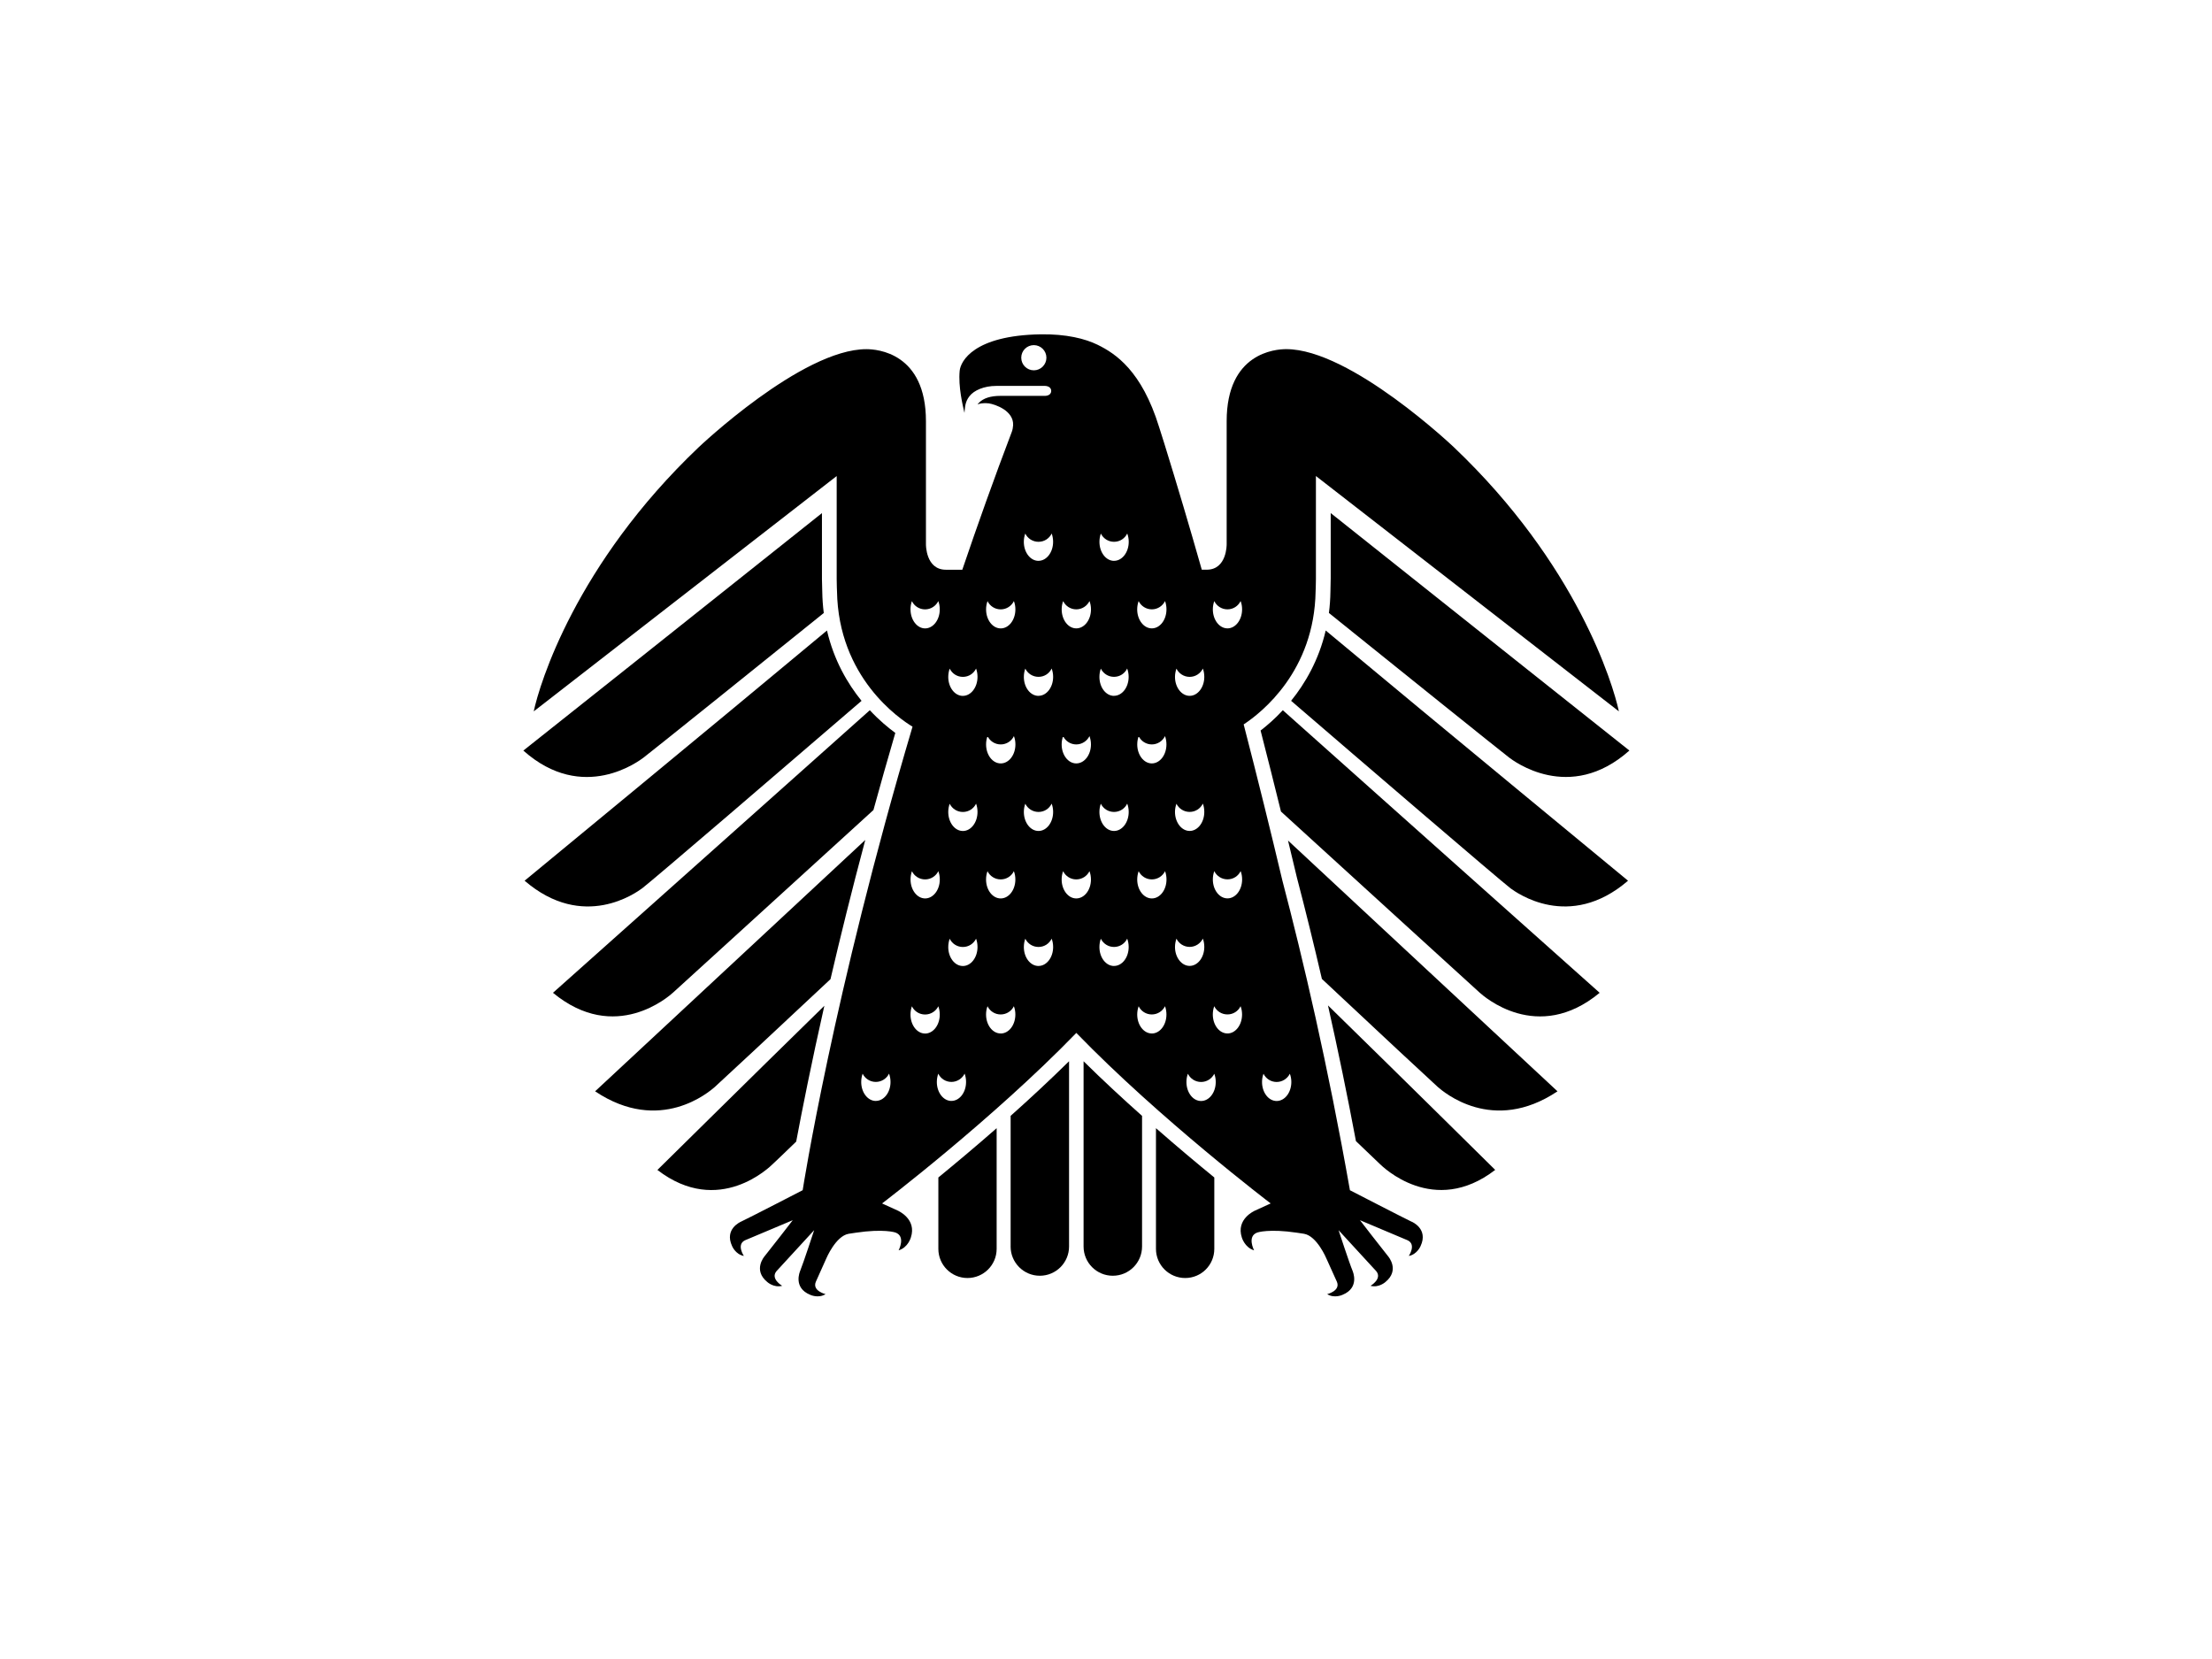
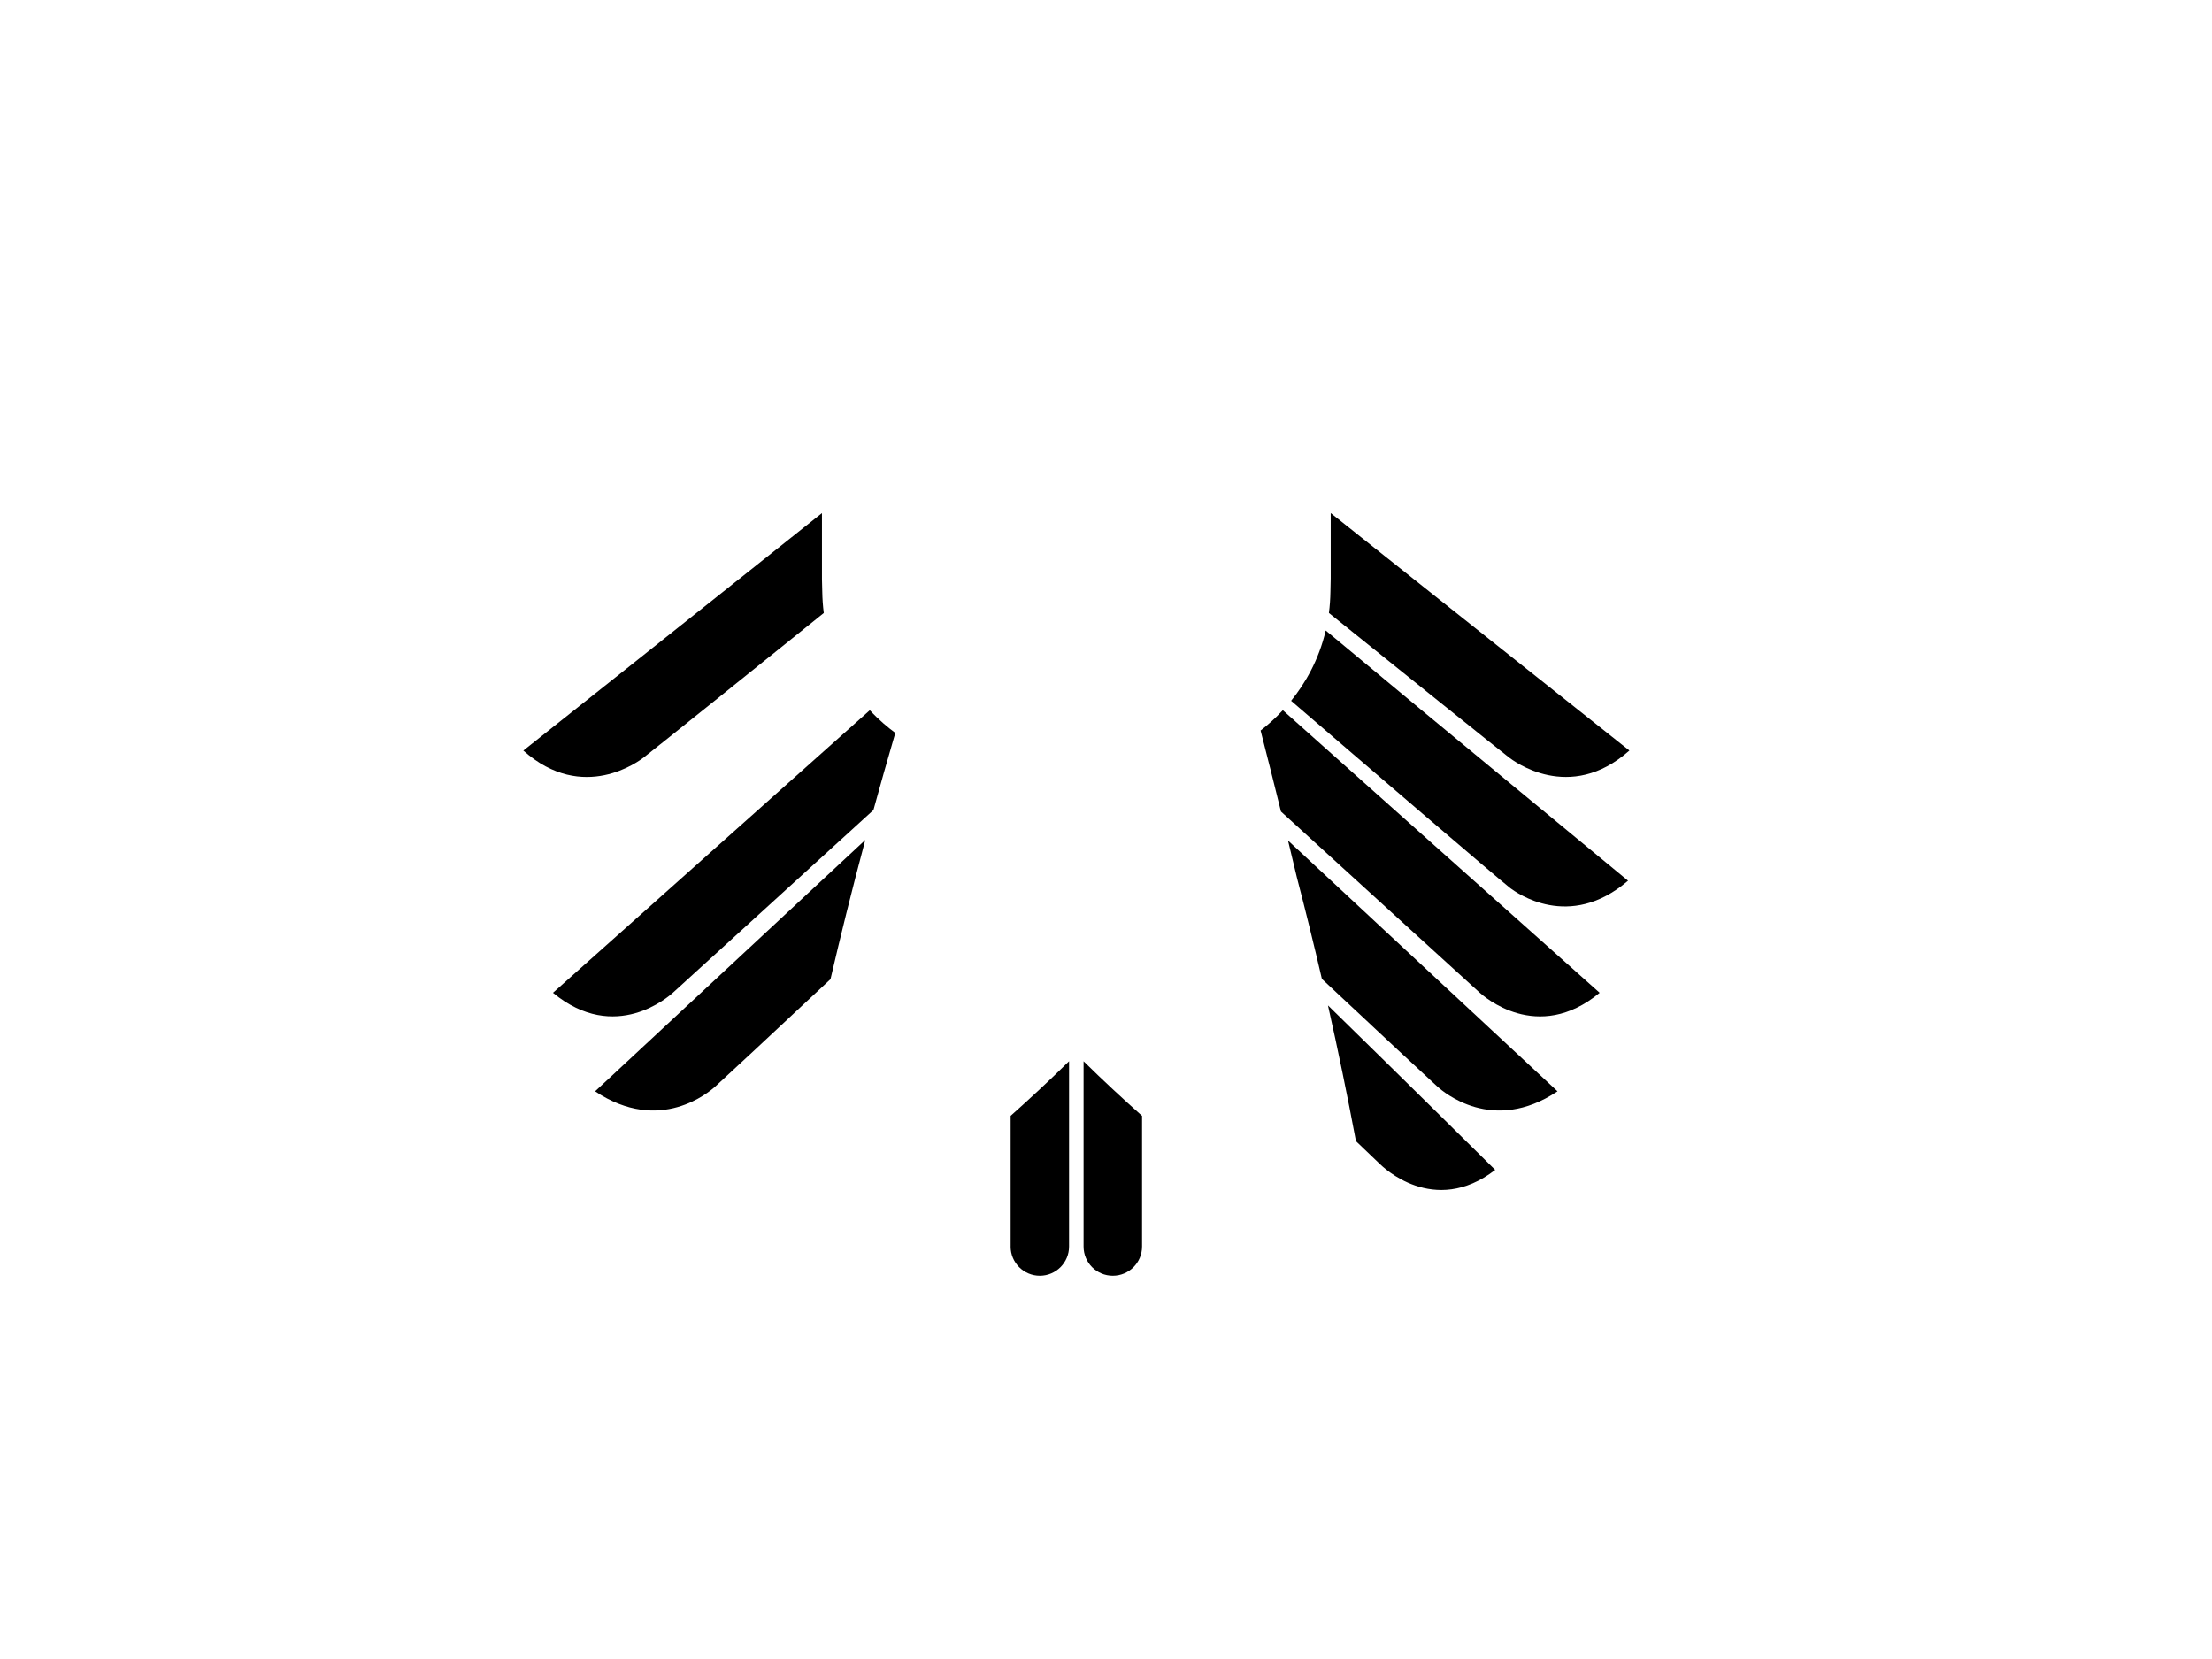
<svg xmlns="http://www.w3.org/2000/svg" id="Ebene_1" version="1.1" viewBox="0 0 800 600">
  <path d="M490.41,412.72c4.52,4.32,8.23,7.89,8.64,8.26.88.84,19.46,19.27,41.71,2.13-.47-.46-32.61-32.26-60.48-59.49,3.62,16.11,7,32.5,10.12,49.1" />
-   <path d="M418.07,451.67c0,5.82,4.73,10.54,10.57,10.54s10.53-4.72,10.53-10.54v-25.82c-6.11-4.99-13.39-11.08-21.1-17.83v43.65" />
-   <path d="M481.15,214v-.14.14M510.53,441.85c-2.75-1.3-22.31-11.39-22.31-11.39-8.03-45.51-16.98-83.61-24.42-111.96-4.2-17.72-8.9-36.75-14.01-56.51,6.52-4.29,25.56-19.27,26.02-48.21,0,0,.11-2.43.11-4.33v-37.29l109.57,85.11c-2.12-9.93-15.17-53.2-59.65-95.5,0,0-37.32-35.5-60.67-35.5-3.93,0-21.53,1.34-21.53,26.05v44.53s.14,9.19-7.22,9.19h-1.78c-4.32-15.21-8.87-30.52-13.56-45.67-.62-1.98-1.26-3.95-1.88-5.94-6.29-20.35-15.73-26.54-22.22-29.73-4.51-2.21-11.35-3.93-20.61-3.79-24.21.4-28.94,9.74-29.29,13.17-.55,5.86,1.13,12.63,1.73,15.25.2-1.94.16-3.95,1.82-6.05,1.63-2.12,5.28-3.71,9.66-3.71h17.68s2.21,0,2.21,1.81-2.21,1.79-2.21,1.79h-16.14c-3.56,0-6.2.84-7.79,2.51-.22.19-.35.4-.49.59.19-.08.39-.16.64-.23,1.02-.26,2.29-.28,3.46-.15,2.24.34,8.98,2.59,8.76,7.86-.04.78-.21,1.73-.46,2.38-6.45,16.95-12.4,33.65-17.92,49.92h-5.95c-7.33,0-7.2-9.19-7.2-9.19v-44.53c0-24.71-17.6-26.05-21.54-26.05-23.36,0-60.68,35.5-60.68,35.5-44.47,42.3-57.52,85.57-59.63,95.5l109.57-85.11v37.29c0,1.9.11,4.33.11,4.33.49,31.23,22.63,46.21,27.32,49.02-28.78,96.96-39.73,167.64-39.73,167.64,0,0-19.54,10.1-22.33,11.39-.15.08-6.07,2.62-3.21,8.8,0,0,1.2,3.02,4.27,3.59,0,0-2.81-4.14.43-5.67l17.25-7.26s-8.22,10.64-10.16,13.01c-.12.14-4.33,5.02.94,9.34,0,0,2.38,2.19,5.39,1.38,0,0-4.35-2.52-2.06-5.29l13.63-14.83s-3.9,11.89-5.06,14.73c-.07.18-2.67,6.06,3.62,8.64,0,0,2.93,1.42,5.56-.24,0,0-4.89-1.16-3.52-4.45l3.79-8.45s3.4-8.11,8.07-8.92l2.57-.39c10.15-1.52,14.31-.09,14.31-.09,3.91,1.33,1.21,6.46,1.21,6.46,3.44-1.02,4.43-4.66,4.43-4.66,2.19-6.68-4.59-9.64-4.76-9.72-3.29-1.52-5.66-2.58-5.66-2.58,0,0,39.95-30.39,70.26-61.67,30.31,31.27,70.29,61.67,70.29,61.67,0,0-2.37,1.05-5.65,2.58-.19.08-6.96,3.04-4.79,9.72,0,0,1.01,3.63,4.44,4.66,0,0-2.7-5.13,1.21-6.46,0,0,4.17-1.43,14.32.09l2.55.39c4.68.81,8.06,8.92,8.06,8.92l3.82,8.45c1.35,3.29-3.52,4.45-3.52,4.45,2.62,1.66,5.56.24,5.56.24,6.3-2.58,3.68-8.46,3.63-8.64-1.19-2.83-5.08-14.73-5.08-14.73l13.63,14.83c2.27,2.77-2.07,5.29-2.07,5.29,3,.81,5.4-1.38,5.4-1.38,5.28-4.32,1.04-9.2.93-9.34-1.94-2.37-10.15-13.01-10.15-13.01l17.22,7.26c3.27,1.52.44,5.67.44,5.67,3.05-.57,4.27-3.59,4.27-3.59,2.87-6.18-3.05-8.72-3.23-8.8M373.9,133.93c-2.5,0-4.55-2.02-4.55-4.56s2.05-4.55,4.55-4.55,4.55,2.05,4.55,4.55-2.04,4.56-4.55,4.56M384.5,217.4c.87,1.77,2.66,2.98,4.75,2.98s3.91-1.23,4.78-3c.34.9.54,1.92.54,3,0,3.81-2.38,6.88-5.32,6.88s-5.28-3.08-5.28-6.88c0-1.08.19-2.08.53-2.98M329.29,220.39c0-1.08.19-2.08.51-2.98.85,1.77,2.67,2.98,4.77,2.98s3.91-1.23,4.78-3c.34.9.53,1.92.53,3,0,3.81-2.39,6.88-5.3,6.88s-5.28-3.08-5.28-6.88M329.81,315.08c.85,1.76,2.67,2.97,4.77,2.97s3.91-1.21,4.78-2.98c.34.89.53,1.93.53,3.01,0,3.79-2.39,6.85-5.3,6.85s-5.28-3.06-5.28-6.85c0-1.08.19-2.11.51-3M316.75,398.17c-2.92,0-5.28-3.06-5.28-6.85,0-1.08.19-2.09.51-3.01.86,1.77,2.67,2.98,4.77,2.98s3.93-1.23,4.78-3c.34.92.54,1.94.54,3.02,0,3.79-2.39,6.85-5.32,6.85M334.57,373.79c-2.92,0-5.28-3.06-5.28-6.87,0-1.05.19-2.09.51-2.98.85,1.76,2.67,2.97,4.77,2.97s3.91-1.21,4.78-2.98c.34.9.53,1.92.53,3,0,3.81-2.39,6.87-5.31,6.87M344.1,398.17c-2.92,0-5.28-3.06-5.28-6.85,0-1.08.19-2.09.52-3.01.85,1.77,2.66,2.98,4.75,2.98s3.91-1.23,4.78-3c.34.92.52,1.94.52,3.02,0,3.79-2.37,6.85-5.3,6.85M348.24,349.37c-2.93,0-5.29-3.06-5.29-6.85,0-1.08.19-2.11.52-3.01.87,1.77,2.66,2.98,4.77,2.98s3.91-1.23,4.77-3c.34.9.52,1.94.52,3.02,0,3.79-2.38,6.86-5.29,6.86M348.24,300.54c-2.93,0-5.29-3.08-5.29-6.88,0-1.07.19-2.08.52-2.97.87,1.76,2.66,2.97,4.77,2.97s3.91-1.21,4.77-3.01c.34.9.52,1.93.52,3.01,0,3.81-2.38,6.88-5.29,6.88M348.24,251.68c-2.93,0-5.29-3.06-5.29-6.86,0-1.08.19-2.09.52-3,.87,1.77,2.66,2.98,4.77,2.98s3.91-1.21,4.77-3.01c.34.92.52,1.94.52,3.02,0,3.79-2.38,6.86-5.29,6.86M361.91,373.77c-2.93,0-5.29-3.06-5.29-6.87,0-1.05.17-2.09.53-2.98.85,1.76,2.66,2.97,4.76,2.97s3.91-1.21,4.77-2.98c.35.9.54,1.92.54,3,0,3.81-2.37,6.87-5.3,6.87M361.91,324.93c-2.93,0-5.29-3.06-5.29-6.85,0-1.08.18-2.11.53-3,.85,1.76,2.66,2.97,4.77,2.97s3.91-1.21,4.76-2.98c.35.89.54,1.93.54,3.01,0,3.79-2.37,6.85-5.3,6.85M361.92,276.1c-2.93,0-5.29-3.06-5.29-6.87,0-1.08.17-2.09.53-2.98.85,1.77,2.66,2.98,4.77,2.98s3.91-1.23,4.77-3.01c.35.92.54,1.93.54,3.01,0,3.81-2.38,6.87-5.3,6.87M361.92,227.27c-2.93,0-5.29-3.08-5.29-6.88,0-1.08.18-2.08.53-2.98.85,1.77,2.66,2.98,4.76,2.98s3.91-1.23,4.77-3c.35.9.54,1.92.54,3,0,3.81-2.37,6.88-5.3,6.88M375.59,349.36c-2.94,0-5.3-3.06-5.3-6.85,0-1.08.19-2.11.52-3.01.87,1.77,2.67,2.98,4.78,2.98s3.91-1.23,4.75-3c.35.9.54,1.94.54,3.02,0,3.79-2.37,6.85-5.29,6.85M375.59,300.53c-2.94,0-5.3-3.08-5.3-6.88,0-1.07.19-2.08.52-2.97.87,1.76,2.67,2.97,4.78,2.97s3.91-1.21,4.75-3.01c.35.9.54,1.93.54,3.01,0,3.81-2.37,6.88-5.29,6.88M375.59,251.67c-2.94,0-5.3-3.06-5.3-6.86,0-1.08.19-2.09.52-3,.87,1.77,2.67,2.98,4.78,2.98s3.91-1.21,4.75-3.01c.35.92.54,1.94.54,3.02,0,3.79-2.38,6.85-5.29,6.85M375.58,202.84c-2.94,0-5.3-3.08-5.3-6.87,0-1.08.19-2.09.52-3,.87,1.77,2.67,2.98,4.78,2.98s3.91-1.21,4.78-3c.32.9.51,1.93.51,3.01,0,3.79-2.37,6.87-5.29,6.87M389.24,324.93c-2.92,0-5.28-3.06-5.28-6.85,0-1.08.19-2.11.53-3,.87,1.76,2.66,2.97,4.75,2.97s3.91-1.21,4.78-2.98c.34.89.54,1.93.54,3.01,0,3.79-2.37,6.85-5.32,6.85M389.24,276.1c-2.92,0-5.28-3.06-5.28-6.87,0-1.08.19-2.09.53-2.98.87,1.77,2.66,2.98,4.75,2.98s3.91-1.23,4.78-3.01c.34.92.54,1.93.54,3.01,0,3.8-2.37,6.87-5.32,6.87M425.48,241.82c.87,1.77,2.69,2.98,4.77,2.98s3.91-1.21,4.78-3.01c.34.92.52,1.94.52,3.02,0,3.79-2.39,6.85-5.3,6.85s-5.3-3.06-5.3-6.86c0-1.08.22-2.09.53-3M425.47,290.67c.86,1.76,2.69,2.97,4.78,2.97s3.91-1.21,4.78-3.01c.34.9.52,1.93.52,3.01,0,3.81-2.39,6.88-5.3,6.88s-5.3-3.08-5.3-6.88c0-1.07.21-2.08.53-2.97M411.81,217.4c.85,1.77,2.69,2.98,4.77,2.98s3.91-1.23,4.77-3c.34.9.52,1.92.52,3,0,3.81-2.37,6.88-5.3,6.88s-5.29-3.08-5.29-6.88c0-1.08.2-2.08.52-2.98M402.9,349.36c-2.93,0-5.28-3.06-5.28-6.85,0-1.08.18-2.11.51-3.01.87,1.77,2.67,2.98,4.77,2.98s3.91-1.23,4.76-3c.35.9.54,1.94.54,3.02,0,3.79-2.37,6.85-5.3,6.85M402.9,300.53c-2.93,0-5.28-3.08-5.28-6.88,0-1.07.18-2.08.51-2.97.87,1.76,2.67,2.97,4.77,2.97s3.91-1.21,4.77-3.01c.35.9.54,1.93.54,3.01,0,3.81-2.38,6.88-5.3,6.88M402.9,251.67c-2.93,0-5.28-3.06-5.28-6.86,0-1.08.18-2.09.51-3,.86,1.77,2.67,2.98,4.76,2.98s3.91-1.21,4.76-3.01c.35.92.54,1.94.54,3.02,0,3.79-2.37,6.85-5.3,6.85M402.91,202.84c-2.93,0-5.28-3.08-5.28-6.87,0-1.08.18-2.09.51-3,.87,1.77,2.67,2.98,4.77,2.98s3.91-1.21,4.77-3c.35.9.54,1.93.54,3.01,0,3.79-2.38,6.87-5.3,6.87M416.57,373.77c-2.92,0-5.28-3.06-5.28-6.87,0-1.05.19-2.09.52-2.98.84,1.76,2.66,2.97,4.75,2.97s3.91-1.21,4.78-2.98c.34.9.52,1.92.52,3,0,3.81-2.38,6.87-5.3,6.87M416.58,324.93c-2.92,0-5.29-3.06-5.29-6.85,0-1.08.2-2.11.52-3,.85,1.76,2.69,2.97,4.77,2.97s3.91-1.21,4.78-2.98c.34.89.52,1.93.52,3.01,0,3.79-2.37,6.85-5.3,6.85M416.58,276.1c-2.92,0-5.28-3.06-5.28-6.87,0-1.08.19-2.09.52-2.98.84,1.77,2.67,2.98,4.75,2.98s3.91-1.23,4.77-3.01c.34.92.52,1.93.52,3.01,0,3.81-2.37,6.87-5.3,6.87M424.95,342.49c0-1.08.22-2.11.53-3.01.87,1.77,2.69,2.98,4.77,2.98s3.91-1.23,4.78-3c.34.9.52,1.94.52,3.02,0,3.79-2.39,6.85-5.3,6.85s-5.3-3.06-5.3-6.85M434.38,398.19c-2.93,0-5.29-3.06-5.29-6.88,0-1.07.18-2.08.53-2.98.85,1.77,2.66,2.98,4.77,2.98s3.91-1.23,4.77-2.98c.34.89.53,1.92.53,2.98,0,3.82-2.37,6.88-5.3,6.88M443.92,373.76c-2.94,0-5.29-3.06-5.29-6.87,0-1.05.18-2.09.52-2.98.85,1.76,2.65,2.97,4.77,2.97s3.91-1.21,4.75-2.98c.35.9.54,1.91.54,3,0,3.81-2.38,6.87-5.29,6.87M443.94,324.91c-2.94,0-5.3-3.06-5.3-6.85,0-1.08.19-2.1.52-3,.87,1.76,2.66,2.97,4.78,2.97s3.9-1.21,4.75-2.98c.36.89.54,1.93.54,3.01,0,3.79-2.37,6.85-5.29,6.85M443.94,227.26c-2.94,0-5.3-3.08-5.3-6.88,0-1.08.19-2.08.52-2.98.87,1.77,2.66,2.98,4.77,2.98s3.9-1.23,4.75-3c.36.9.54,1.92.54,3,0,3.81-2.38,6.88-5.29,6.88M461.71,398.19c-2.92,0-5.28-3.06-5.28-6.88,0-1.07.19-2.08.53-2.98.86,1.77,2.66,2.98,4.75,2.98s3.91-1.23,4.78-2.98c.34.89.54,1.92.54,2.98,0,3.82-2.37,6.88-5.32,6.88" />
  <path d="M481.26,209.45s-.08,4.22-.09,4.44c-.04,2.71-.23,5.31-.55,7.8,22.7,18.29,63.03,50.68,65.19,52.3,1.3.96,21.78,16.79,43.48-2.55-.82-.65-65.73-52.19-108.02-85.88v23.89" />
  <path d="M466.94,253.45c25.23,21.73,75.16,64.58,79.36,67.82,1.98,1.43,21.2,15.59,42.5-2.75-.81-.7-67.48-55.59-109.34-90.49-2.52,10.78-7.46,19.18-12.52,25.43" />
  <path d="M455.91,264.21c2.46,9.61,4.93,19.38,7.37,29.29,26.4,24.06,70.11,63.96,71.87,65.51,1.3,1.15,20.84,18.71,43.39.05-.86-.74-73.54-65.62-114.59-102.2-2.94,3.18-5.79,5.61-8.04,7.34" />
  <path d="M469.01,317.25c3.16,12.07,6.18,24.35,9.07,36.79,19.17,17.98,39.98,37.36,41.95,39.11,1.88,1.59,19.75,17.27,43.26,1.54-.7-.67-57.81-53.76-97.46-90.7,1.07,4.4,2.13,8.83,3.18,13.25" />
-   <path d="M339.37,451.67c0,5.82,4.71,10.54,10.53,10.54s10.55-4.72,10.55-10.54v-43.65c-7.71,6.75-14.99,12.84-21.08,17.83v25.82" />
  <path d="M300.36,354.12c3.51-15.1,7.69-32.04,12.58-50.34-39.67,36.95-96.99,90.24-97.71,90.91,23.51,15.73,41.38.05,43.25-1.54,1.97-1.76,22.74-21.08,41.88-39.03" />
  <path d="M243.39,359.01c1.77-1.55,46.13-42.06,72.5-66.05,2.46-9,5.12-18.32,7.91-27.89-2.48-1.82-5.79-4.52-9.22-8.21-41.05,36.6-113.72,101.45-114.59,102.2,22.58,18.65,42.11,1.09,43.4-.05" />
-   <path d="M287.95,412.89c2.14-11.4,5.47-28.22,10.19-49.14-27.83,27.2-59.88,58.93-60.38,59.38,22.28,17.14,40.85-1.3,41.71-2.13.4-.35,4.05-3.83,8.47-8.11" />
  <path d="M391.89,450.81c0,5.86,4.72,10.58,10.57,10.58s10.58-4.73,10.58-10.58v-47.24c-7.01-6.23-14.25-12.94-21.15-19.75v67" />
-   <path d="M232.24,321.28c4.22-3.24,54.11-46.08,79.35-67.81-5.07-6.26-10-14.66-12.5-25.44-41.88,34.9-108.52,89.79-109.36,90.49,21.31,18.34,40.53,4.19,42.51,2.75" />
  <path d="M189.27,271.45c21.7,19.34,42.16,3.51,43.47,2.55,2.16-1.62,42.5-34,65.19-52.3-.32-2.48-.51-5.09-.55-7.8,0-.22-.11-4.44-.11-4.44v-23.89c-42.26,33.69-107.17,85.23-107.99,85.88" />
  <path d="M365.5,450.81c0,5.86,4.75,10.58,10.57,10.58s10.57-4.73,10.57-10.58v-67c-6.91,6.8-14.13,13.51-21.13,19.75v47.24" />
</svg>